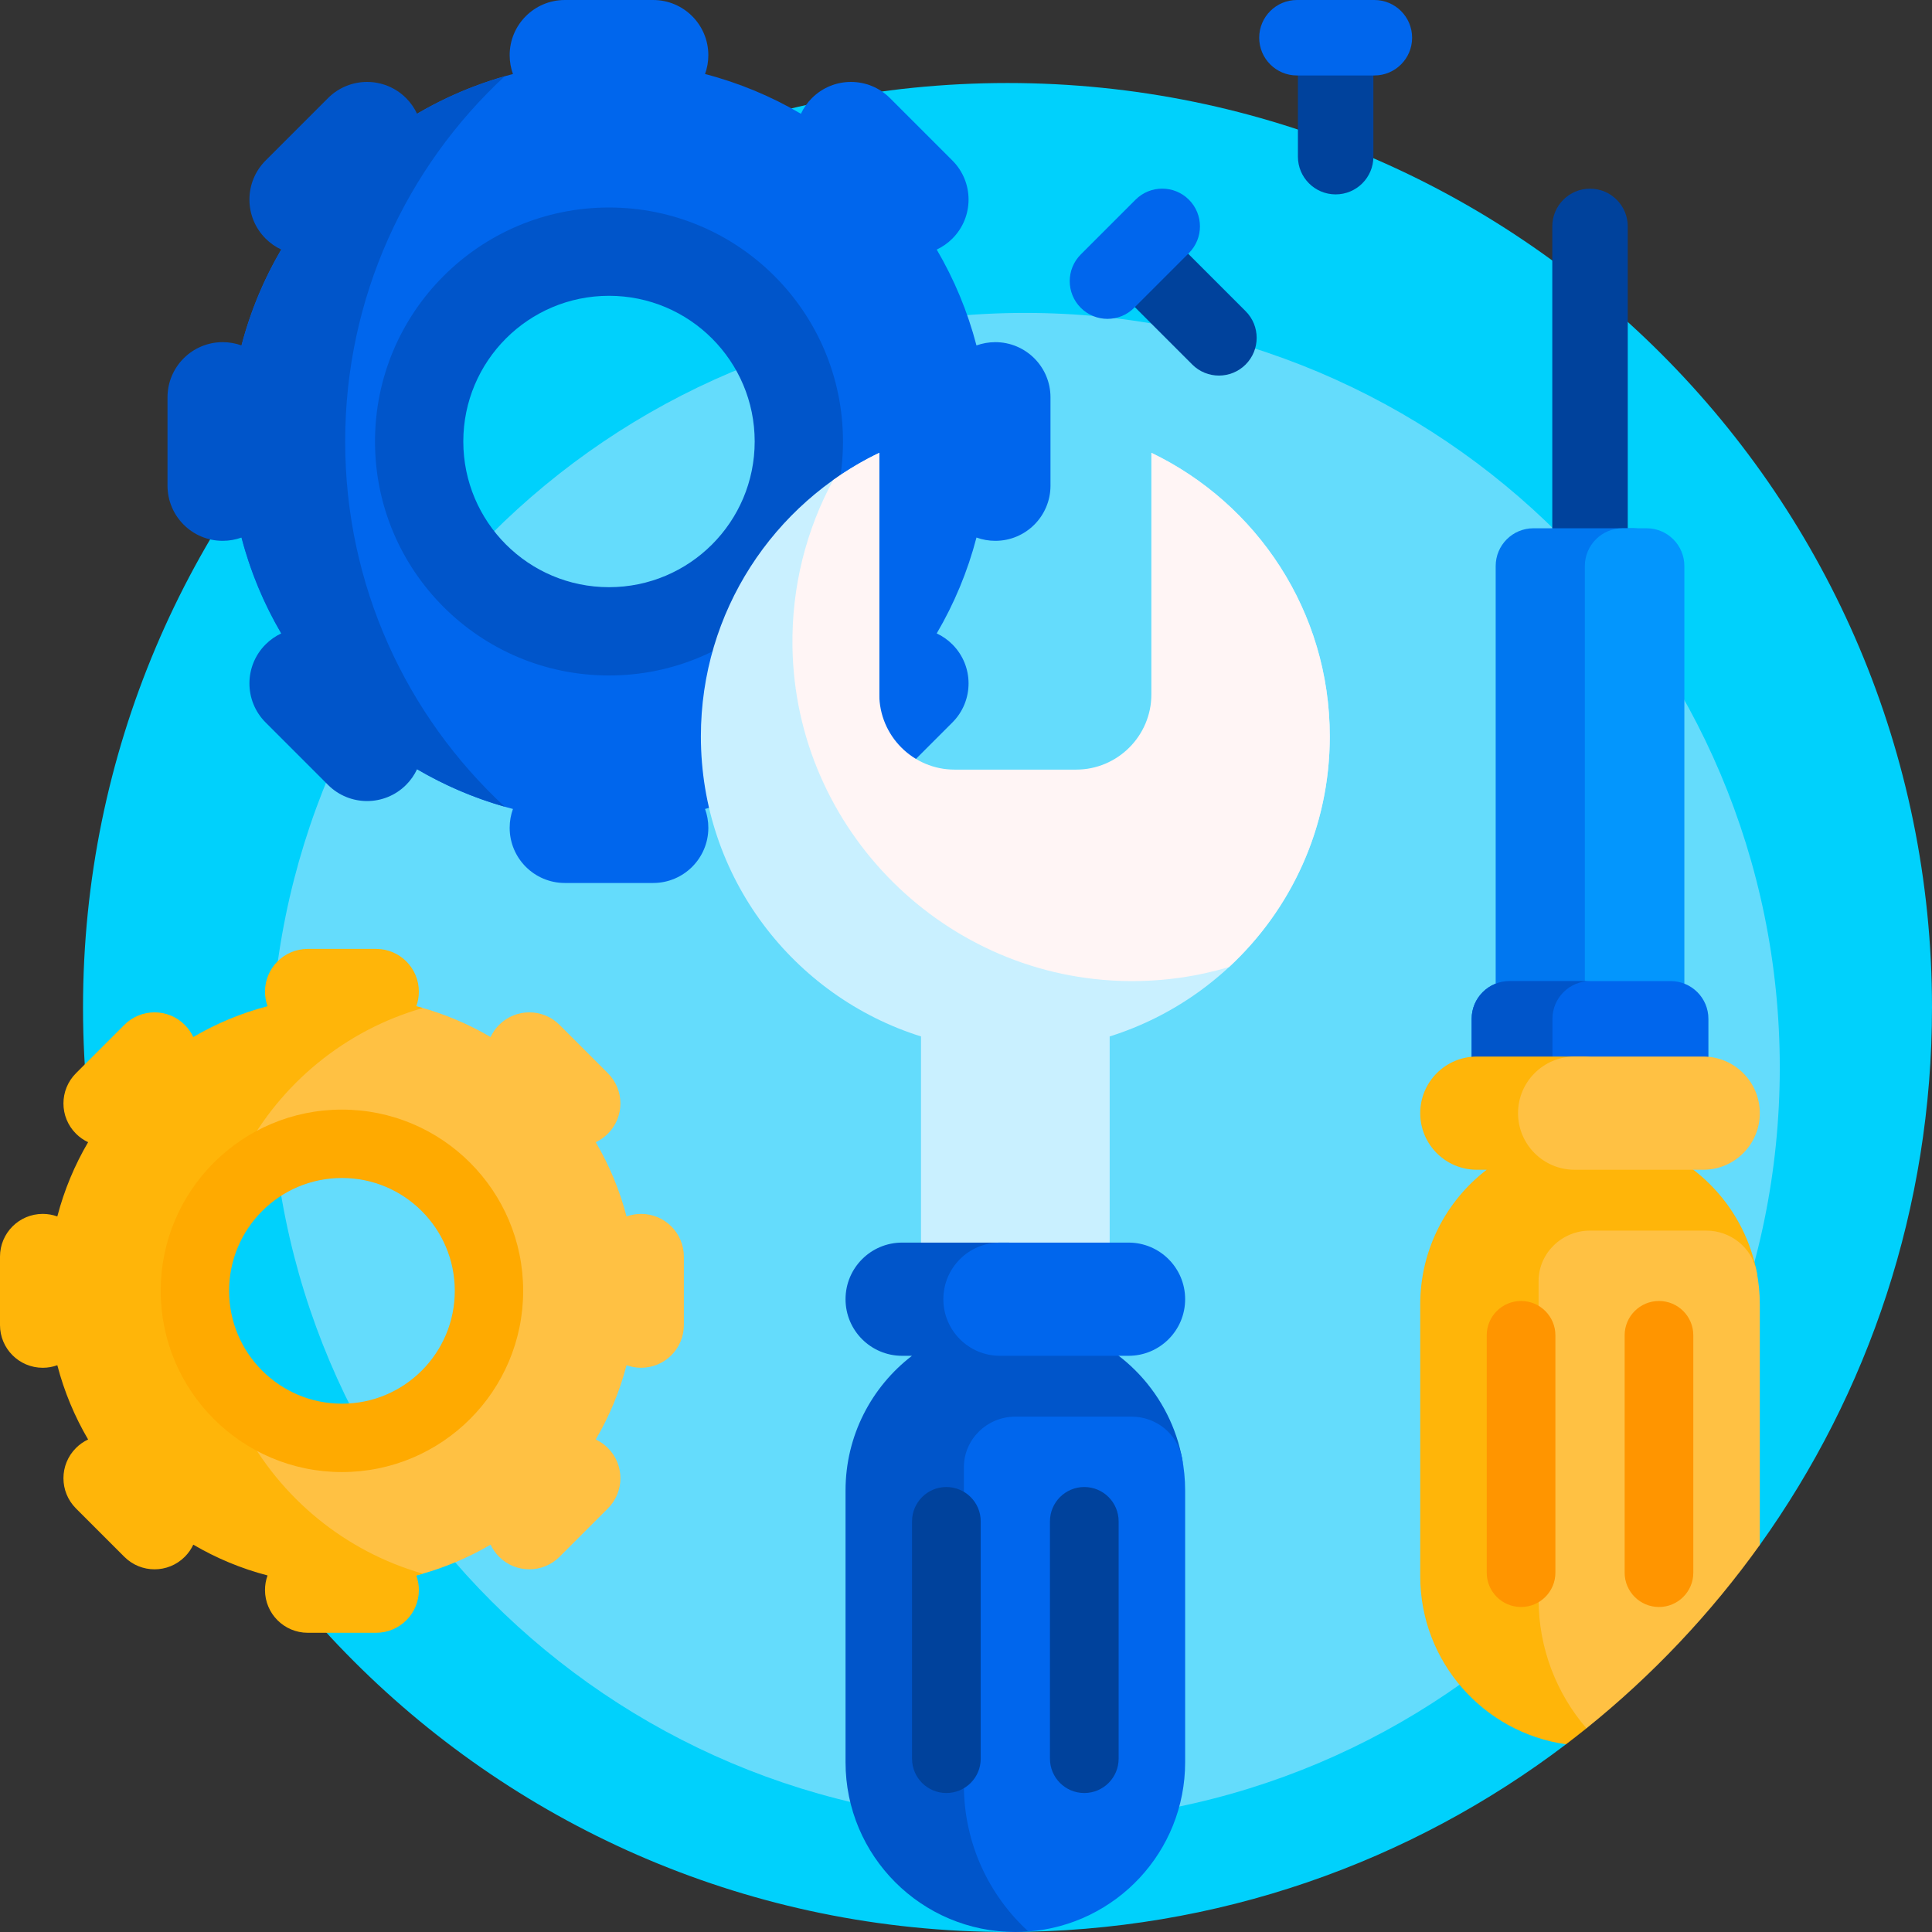
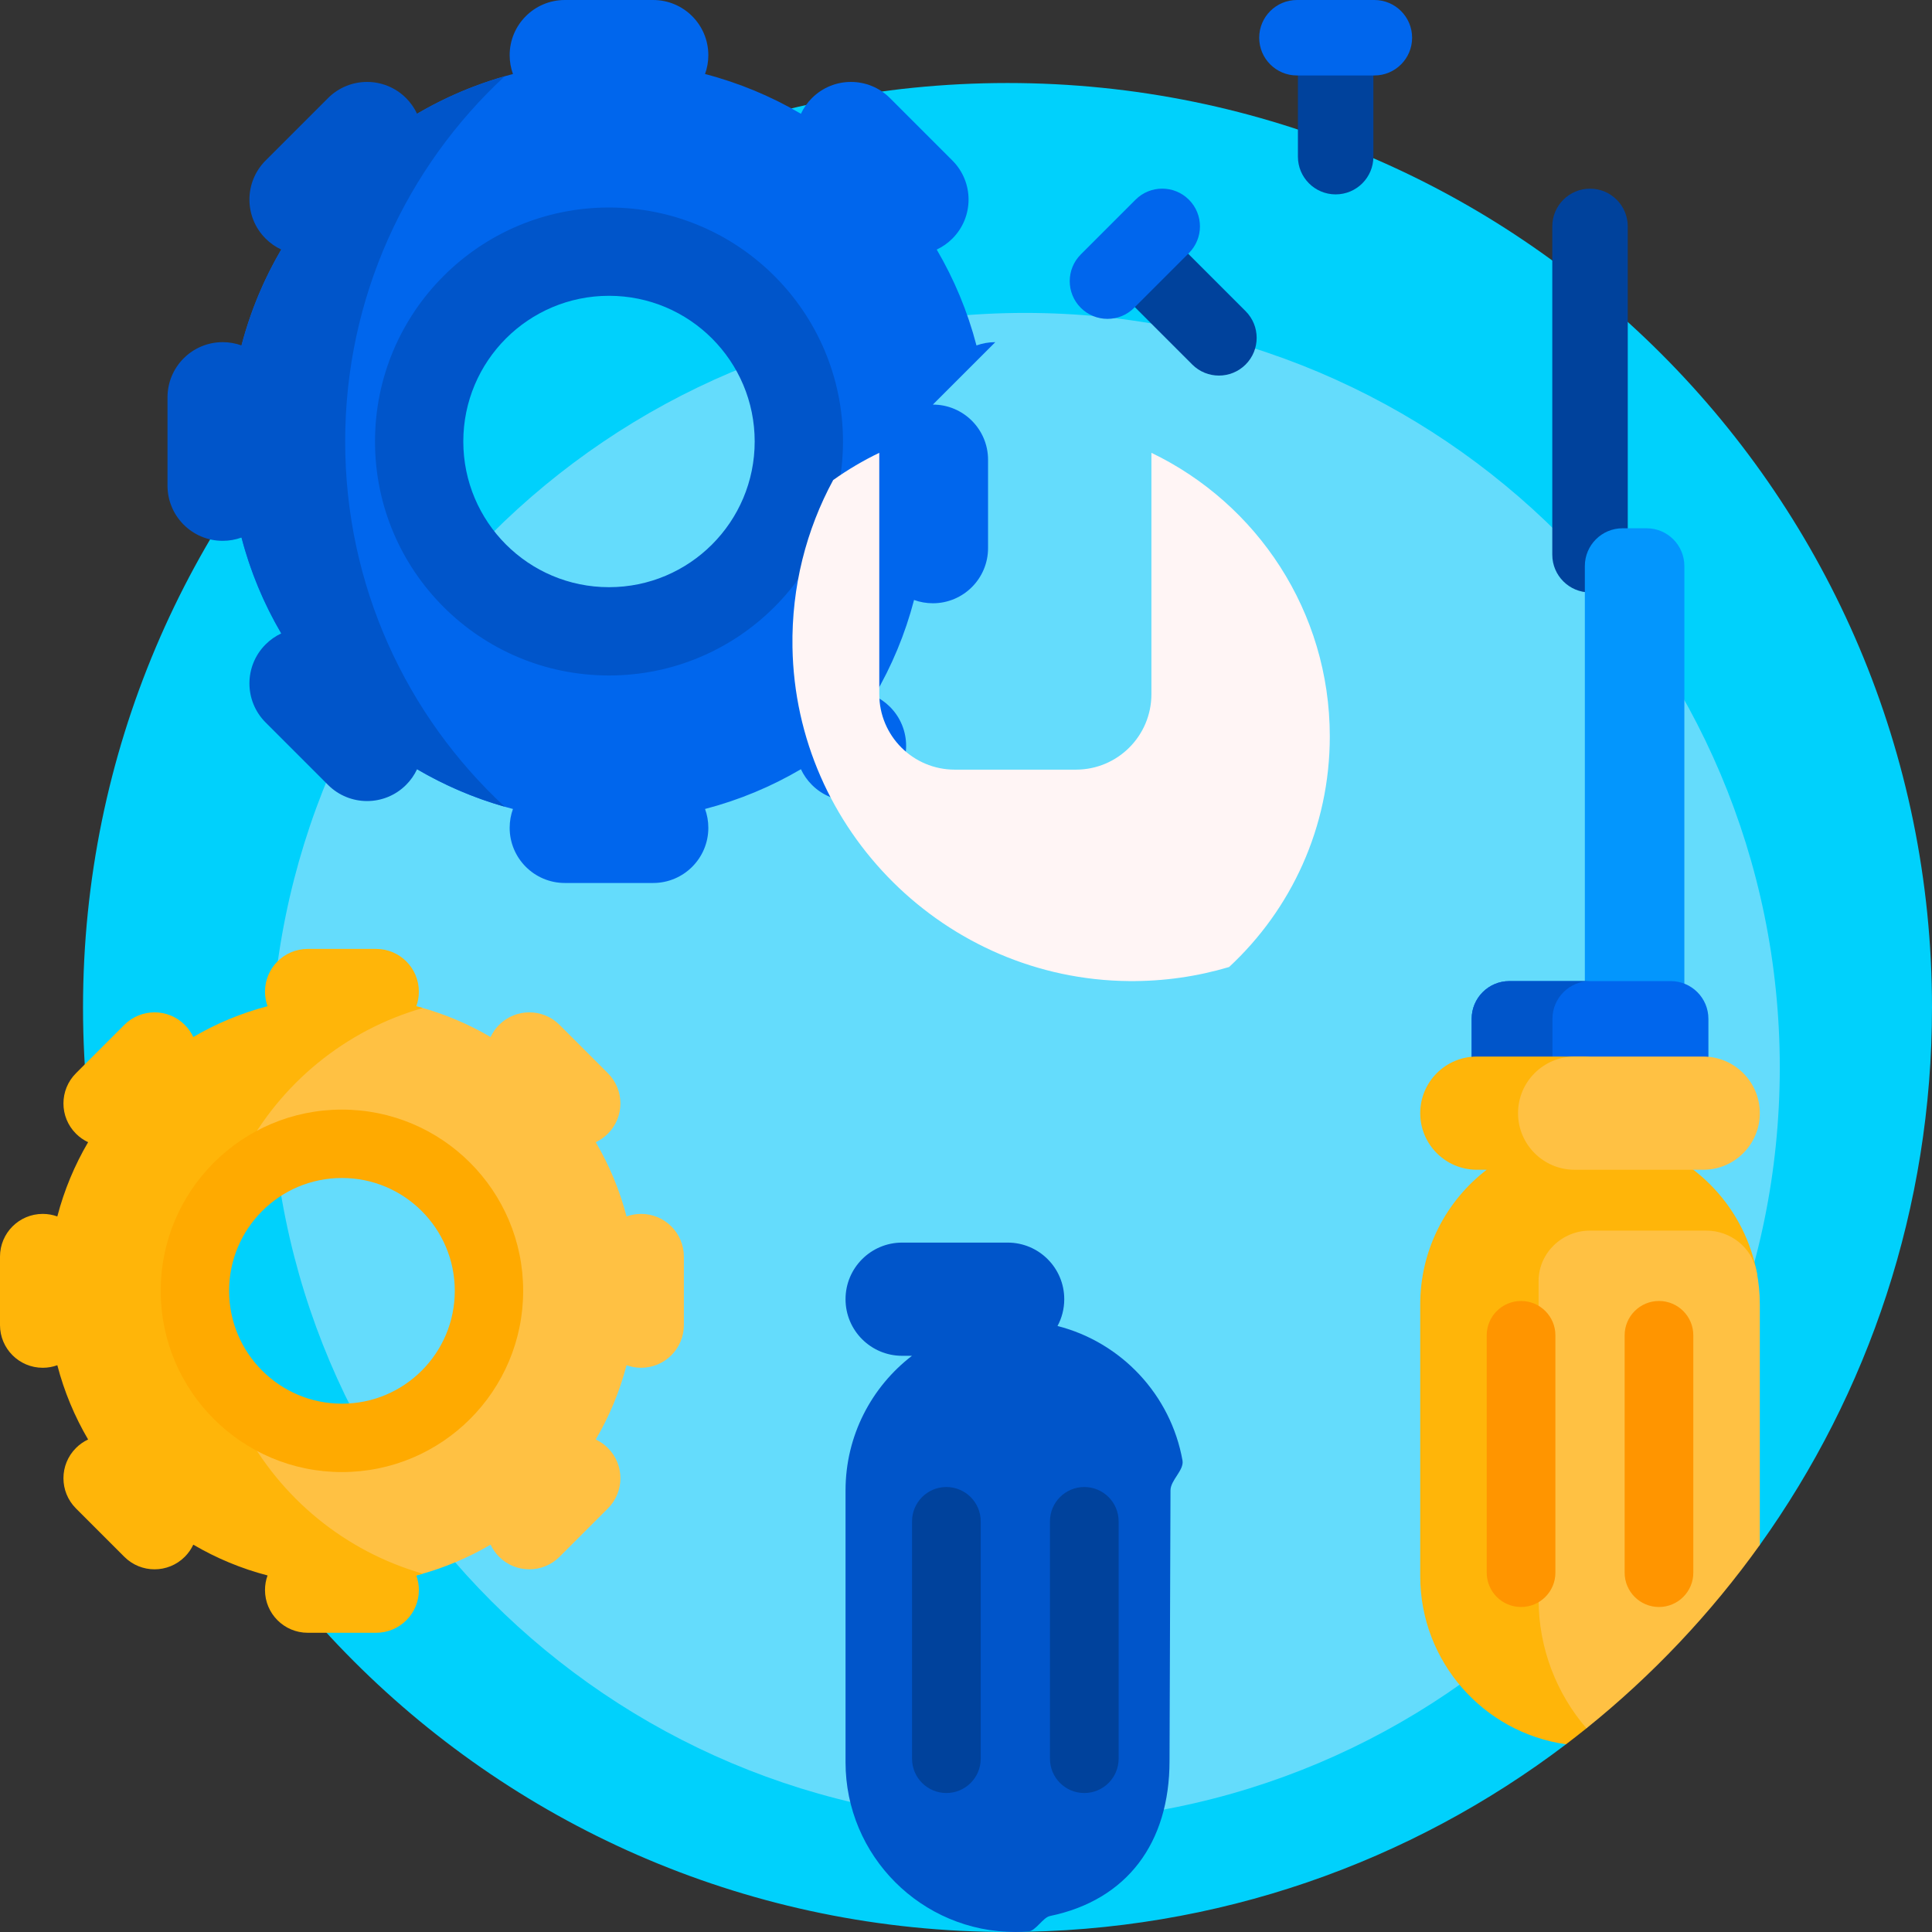
<svg xmlns="http://www.w3.org/2000/svg" id="Capa_1" height="512" viewBox="0 0 512 512" width="512">
  <rect x="0" y="0" width="512" height="512" fill="#333333" stroke="none" />
  <g>
    <path d="m512 267c0 53.119-16.905 102.289-45.628 142.425-1.351 1.888-8.459-2.485-9.861-.638-12.789 16.842-27.707 31.978-44.353 45.008-.953.746 3.819 7.726 2.854 8.458-41.119 31.219-92.402 49.747-148.012 49.747-135.31 0-245-109.69-245-245s109.69-245 245-245 245 109.69 245 245z" fill="#00d1fc" />
    <path d="m471.66 282.925c0 110.457-89.543 200-200 200s-200-89.543-200-200 89.543-200 200-200 200 89.543 200 200z" fill="#64dcfc" />
-     <path d="m263.765 90.675c-1.752 0-3.432.308-4.989.873-2.352-9.026-5.926-17.558-10.534-25.41 1.503-.702 2.912-1.673 4.153-2.914 5.711-5.711 5.711-14.971 0-20.683l-16.546-16.546c-5.711-5.711-14.971-5.711-20.683 0-1.241 1.241-2.212 2.65-2.914 4.153-7.852-4.608-16.384-8.182-25.41-10.534.565-1.557.873-3.237.873-4.989 0-8.077-6.548-14.625-14.625-14.625h-23.4c-8.077 0-14.625 6.548-14.625 14.625 0 1.752.308 3.432.873 4.989-43.254 11.274-75.18 50.601-75.18 97.386s31.927 86.112 75.181 97.386c-.565 1.557-.873 3.237-.873 4.989 0 8.077 6.548 14.625 14.625 14.625h23.4c8.077 0 14.625-6.548 14.625-14.625 0-1.752-.308-3.432-.873-4.989 9.026-2.352 17.558-5.926 25.41-10.534.702 1.503 1.673 2.912 2.914 4.153 5.711 5.711 14.971 5.711 20.683 0l16.546-16.546c5.711-5.711 5.711-14.971 0-20.683-1.241-1.241-2.65-2.212-4.153-2.914 4.608-7.852 8.182-16.384 10.534-25.41 1.557.565 3.237.873 4.989.873 8.077 0 14.625-6.548 14.625-14.625v-23.4c-.001-8.077-6.549-14.625-14.626-14.625zm-102.375 83.821c-31.754 0-57.496-25.742-57.496-57.496s25.742-57.496 57.496-57.496 57.496 25.742 57.496 57.496-25.742 57.496-57.496 57.496z" fill="#0066ed" />
+     <path d="m263.765 90.675c-1.752 0-3.432.308-4.989.873-2.352-9.026-5.926-17.558-10.534-25.41 1.503-.702 2.912-1.673 4.153-2.914 5.711-5.711 5.711-14.971 0-20.683l-16.546-16.546c-5.711-5.711-14.971-5.711-20.683 0-1.241 1.241-2.212 2.65-2.914 4.153-7.852-4.608-16.384-8.182-25.41-10.534.565-1.557.873-3.237.873-4.989 0-8.077-6.548-14.625-14.625-14.625h-23.4c-8.077 0-14.625 6.548-14.625 14.625 0 1.752.308 3.432.873 4.989-43.254 11.274-75.18 50.601-75.18 97.386s31.927 86.112 75.181 97.386c-.565 1.557-.873 3.237-.873 4.989 0 8.077 6.548 14.625 14.625 14.625h23.4c8.077 0 14.625-6.548 14.625-14.625 0-1.752-.308-3.432-.873-4.989 9.026-2.352 17.558-5.926 25.41-10.534.702 1.503 1.673 2.912 2.914 4.153 5.711 5.711 14.971 5.711 20.683 0c5.711-5.711 5.711-14.971 0-20.683-1.241-1.241-2.65-2.212-4.153-2.914 4.608-7.852 8.182-16.384 10.534-25.41 1.557.565 3.237.873 4.989.873 8.077 0 14.625-6.548 14.625-14.625v-23.4c-.001-8.077-6.549-14.625-14.626-14.625zm-102.375 83.821c-31.754 0-57.496-25.742-57.496-57.496s25.742-57.496 57.496-57.496 57.496 25.742 57.496 57.496-25.742 57.496-57.496 57.496z" fill="#0066ed" />
    <path d="m421.372 157c-5.523 0-10-4.477-10-10v-87c0-5.523 4.477-10 10-10 5.523 0 10 4.477 10 10v87c0 5.523-4.477 10-10 10z" fill="#00429c" />
    <path d="m330.101 96.603c-3.905 3.905-10.237 3.905-14.142 0l-17.283-17.283c-3.905-3.905-3.905-10.237 0-14.142 3.905-3.905 10.237-3.905 14.142 0l17.283 17.283c3.905 3.905 3.905 10.237 0 14.142zm33.861-55.089v-24.442c0-5.523-4.477-10-10-10-5.523 0-10 4.477-10 10v24.442c0 5.523 4.477 10 10 10 5.523 0 10-4.478 10-10z" fill="#00429c" />
    <path d="m315.073 52.922c3.905 3.905 3.905 10.237 0 14.142l-14.511 14.511c-3.905 3.905-10.237 3.905-14.142 0-3.905-3.905-3.905-10.237 0-14.142l14.511-14.511c3.905-3.906 10.237-3.906 14.142 0zm49.15-52.922h-20.522c-5.523 0-10 4.477-10 10 0 5.523 4.477 10 10 10h20.522c5.523 0 10-4.477 10-10 0-5.523-4.477-10-10-10z" fill="#0066ed" />
-     <path d="m432.787 300h-26.415c-5.523 0-10-4.477-10-10v-140c0-5.523 4.477-10 10-10h26.415c5.523 0 10 4.477 10 10v140c0 5.523-4.477 10-10 10z" fill="#0077f0" />
    <path d="m436.372 300h-6.372c-5.523 0-10-4.477-10-10v-140c0-5.523 4.477-10 10-10h6.372c5.523 0 10 4.477 10 10v140c0 5.523-4.477 10-10 10z" fill="#0396fd" />
    <path d="m452.745 270v10c0 5.523-4.477 10-10 10h-42.745c-5.523 0-10-4.477-10-10v-10c0-5.523 4.477-10 10-10h42.745c5.523 0 10 4.477 10 10z" fill="#0066ed" />
    <path d="m421.415 290h-21.415c-5.523 0-10-4.477-10-10v-10c0-5.523 4.477-10 10-10h21.415c-5.523 0-10 4.477-10 10v10c0 5.523 4.477 10 10 10z" fill="#0055ca" />
    <path d="m133.759 213.791c-8.221-2.343-16.013-5.704-23.23-9.94-.702 1.503-1.673 2.912-2.914 4.153-5.711 5.711-14.971 5.711-20.683 0l-16.546-16.546c-5.711-5.711-5.711-14.971 0-20.683 1.241-1.241 2.65-2.212 4.153-2.914-4.608-7.852-8.182-16.384-10.534-25.41-1.557.565-3.237.873-4.989.873-8.077 0-14.625-6.548-14.625-14.625v-23.4c0-8.077 6.548-14.625 14.625-14.625 1.752 0 3.432.308 4.989.873 2.352-9.026 5.926-17.558 10.534-25.41-1.503-.702-2.912-1.673-4.153-2.914-5.711-5.711-5.711-14.971 0-20.683l16.546-16.546c5.711-5.711 14.971-5.711 20.683 0 1.241 1.241 2.212 2.65 2.914 4.153 7.217-4.236 15.009-7.597 23.23-9.94-26.006 24.098-42.284 58.544-42.284 96.793s16.278 72.695 42.284 96.791zm89.641-96.791c0 34.247-27.763 62.01-62.01 62.01s-62.01-27.763-62.01-62.01 27.763-62.01 62.01-62.01 62.01 27.763 62.01 62.01zm-23.4 0c0-21.324-17.286-38.61-38.61-38.61s-38.61 17.286-38.61 38.61 17.286 38.61 38.61 38.61 38.61-17.286 38.61-38.61z" fill="#0055ca" />
-     <path d="m294.075 274.669v193.632h-50v-193.632c-33.81-10.619-58.335-42.205-58.335-79.519 0-33.108 19.307-61.706 47.276-75.15v83.964h72.117v-83.964c27.969 13.444 47.276 42.042 47.276 75.15.001 37.314-24.524 68.9-58.334 79.519z" fill="#c9f0ff" />
    <path d="m352.41 195.15c0 24.15-10.273 45.9-26.687 61.12-8.4 2.501-17.314 3.809-26.546 3.726-48.556-.434-88.365-39.928-89.165-88.48-.264-16.051 3.675-31.161 10.788-44.301 3.843-2.736 7.928-5.154 12.217-7.216v63.964c0 11.046 8.954 20 20 20h32.117c11.046 0 20-8.954 20-20v-63.963c27.969 13.444 47.276 42.042 47.276 75.15z" fill="#fff5f5" />
    <path d="m169.907 321.696c-1.357 0-2.658.239-3.864.677-1.822-6.99-4.59-13.599-8.159-19.68 1.164-.543 2.255-1.296 3.217-2.257 4.424-4.423 4.424-11.595 0-16.019l-12.815-12.815c-4.424-4.424-11.595-4.424-16.019 0-.961.961-1.713 2.052-2.257 3.217-11.559-6.784-25.021-10.674-39.393-10.674-43.045 0-61.015 34.895-61.015 77.94s17.97 77.94 61.015 77.94c14.371 0 27.834-3.89 39.392-10.674.544 1.164 1.296 2.256 2.257 3.217 4.424 4.424 11.595 4.424 16.019 0l12.815-12.815c4.424-4.424 4.424-11.595 0-16.019-.961-.961-2.052-1.713-3.217-2.257 3.569-6.081 6.337-12.69 8.159-19.68 1.206.438 2.507.677 3.864.677 6.256 0 11.327-5.071 11.327-11.327v-18.123c.001-6.256-5.07-11.328-11.326-11.328zm-79.29 65.039c-24.66 0-44.65-19.991-44.65-44.65 0-24.66 19.991-44.65 44.65-44.65s44.65 19.991 44.65 44.65c0 24.66-19.99 44.65-44.65 44.65z" fill="#ffc143" />
    <path d="m112.06 417.038c-.574.164-1.152.321-1.731.472.438 1.206.677 2.508.677 3.865 0 6.256-5.071 11.327-11.327 11.327h-18.124c-6.256 0-11.327-5.071-11.327-11.327 0-1.357.239-2.658.677-3.864-6.99-1.822-13.599-4.59-19.68-8.159-.544 1.164-1.296 2.256-2.257 3.217-4.424 4.424-11.595 4.424-16.019 0l-12.815-12.815c-4.424-4.424-4.424-11.595 0-16.019.961-.961 2.052-1.713 3.217-2.257-3.569-6.081-6.337-12.69-8.159-19.68-1.206.438-2.507.677-3.864.677-6.257-.001-11.328-5.072-11.328-11.328v-18.123c0-6.256 5.071-11.327 11.327-11.327 1.357 0 2.658.239 3.864.677 1.822-6.99 4.59-13.599 8.159-19.68-1.164-.543-2.255-1.296-3.217-2.257-4.424-4.423-4.424-11.595 0-16.019l12.815-12.815c4.424-4.424 11.595-4.424 16.019 0 .961.961 1.713 2.052 2.257 3.217 6.081-3.569 12.69-6.337 19.68-8.159-.438-1.206-.677-2.507-.677-3.864 0-6.256 5.071-11.327 11.327-11.327h18.123c6.256 0 11.327 5.071 11.327 11.327 0 1.357-.239 2.659-.677 3.865.58.151 1.157.308 1.732.472-20.653 5.898-37.803 20.101-47.605 38.767-11.202 8.112-18.489 21.298-18.489 36.186s7.287 28.074 18.489 36.186c9.804 18.664 26.953 32.867 47.606 38.765z" fill="#ffb509" />
    <path d="m90.617 294.058c-26.525 0-48.027 21.502-48.027 48.027s21.502 48.027 48.027 48.027 48.027-21.502 48.027-48.027-21.502-48.027-48.027-48.027zm0 77.931c-16.515 0-29.904-13.388-29.904-29.904 0-16.515 13.388-29.904 29.904-29.904s29.904 13.388 29.904 29.904c0 16.515-13.389 29.904-29.904 29.904z" fill="#fa0" />
    <path d="m415.013 462.253c-21.841-3.09-38.64-21.86-38.64-44.554v-72c0-14.542 6.898-27.473 17.6-35.699h-2.6c-8.284 0-15-6.716-15-15s6.716-15 15-15h27.962c8.284 0 15 6.716 15 15 0 2.568-.646 4.986-1.783 7.099 16.928 4.327 30.014 18.253 33.118 35.636.462 2.585-3.181 5.214-3.181 7.932l-.247 48.408c-10.492 13.817-22.418 26.487-35.555 37.787-2.057 1.77-4.145 24.458-6.261 26.16-1.784 1.435-3.589 2.846-5.413 4.231z" fill="#ffb509" />
    <path d="m313.373 387.036c-3.104-17.383-16.191-31.309-33.118-35.636 1.138-2.113 1.783-4.531 1.783-7.099 0-8.284-6.716-15-15-15h-27.962c-8.284 0-15 6.716-15 15s6.716 15 15 15h2.6c-10.702 8.226-17.6 21.157-17.6 35.699v72c0 24.853 20.147 45 45 45 1.164 0 2.317-.044 3.459-.131 1.943-.148 3.85-3.716 5.716-4.103 20.452-4.237 31.686-19.398 31.686-41.106l.255-71.691c-.001-2.719 3.642-5.348 3.181-7.933z" fill="#0055ca" />
    <path d="m417.297 310c-8.284 0-15-6.716-15-15s6.716-15 15-15h34.075c8.284 0 15 6.716 15 15s-6.716 15-15 15zm34.892 16.125h-30.83c-7.423 0-13.6 5.943-13.62 13.366v.14 84.138c0 13.085 4.779 25.053 12.687 34.255 17.434-14.02 32.908-30.378 45.946-48.597v-63.726c0-3.005-.294-5.94-.856-8.78-1.248-6.313-6.893-10.796-13.327-10.796z" fill="#ffc143" />
-     <path d="m299.075 359.301c8.284 0 15-6.716 15-15s-6.716-15-15-15h-34.075c-8.284 0-15 6.716-15 15s6.716 15 15 15zm14.144 26.919c.562 2.84.856 5.776.856 8.78v72c0 23.689-18.304 43.103-41.541 44.869-10.504-9.614-17.092-23.438-17.092-38.8v-84.138c0-.047 0-.093 0-.14.019-7.423 6.196-13.366 13.62-13.366h30.83c6.433.001 12.079 4.484 13.327 10.795z" fill="#0066ed" />
    <path d="m412.197 353.874v62.895c0 5.026-4.074 9.1-9.1 9.1s-9.1-4.074-9.1-9.1v-62.895c0-5.026 4.074-9.1 9.1-9.1s9.1 4.075 9.1 9.1zm27.45-9.1c-5.026 0-9.1 4.074-9.1 9.1v62.895c0 5.026 4.074 9.1 9.1 9.1 5.026 0 9.1-4.074 9.1-9.1v-62.895c0-5.025-4.074-9.1-9.1-9.1z" fill="#ff9500" />
    <path d="m259.9 403.175v62.895c0 5.026-4.074 9.1-9.1 9.1s-9.1-4.074-9.1-9.1v-62.895c0-5.026 4.074-9.1 9.1-9.1s9.1 4.074 9.1 9.1zm27.45-9.1c-5.026 0-9.1 4.074-9.1 9.1v62.895c0 5.026 4.074 9.1 9.1 9.1 5.026 0 9.1-4.074 9.1-9.1v-62.895c0-5.026-4.074-9.1-9.1-9.1z" fill="#00429c" />
  </g>
</svg>